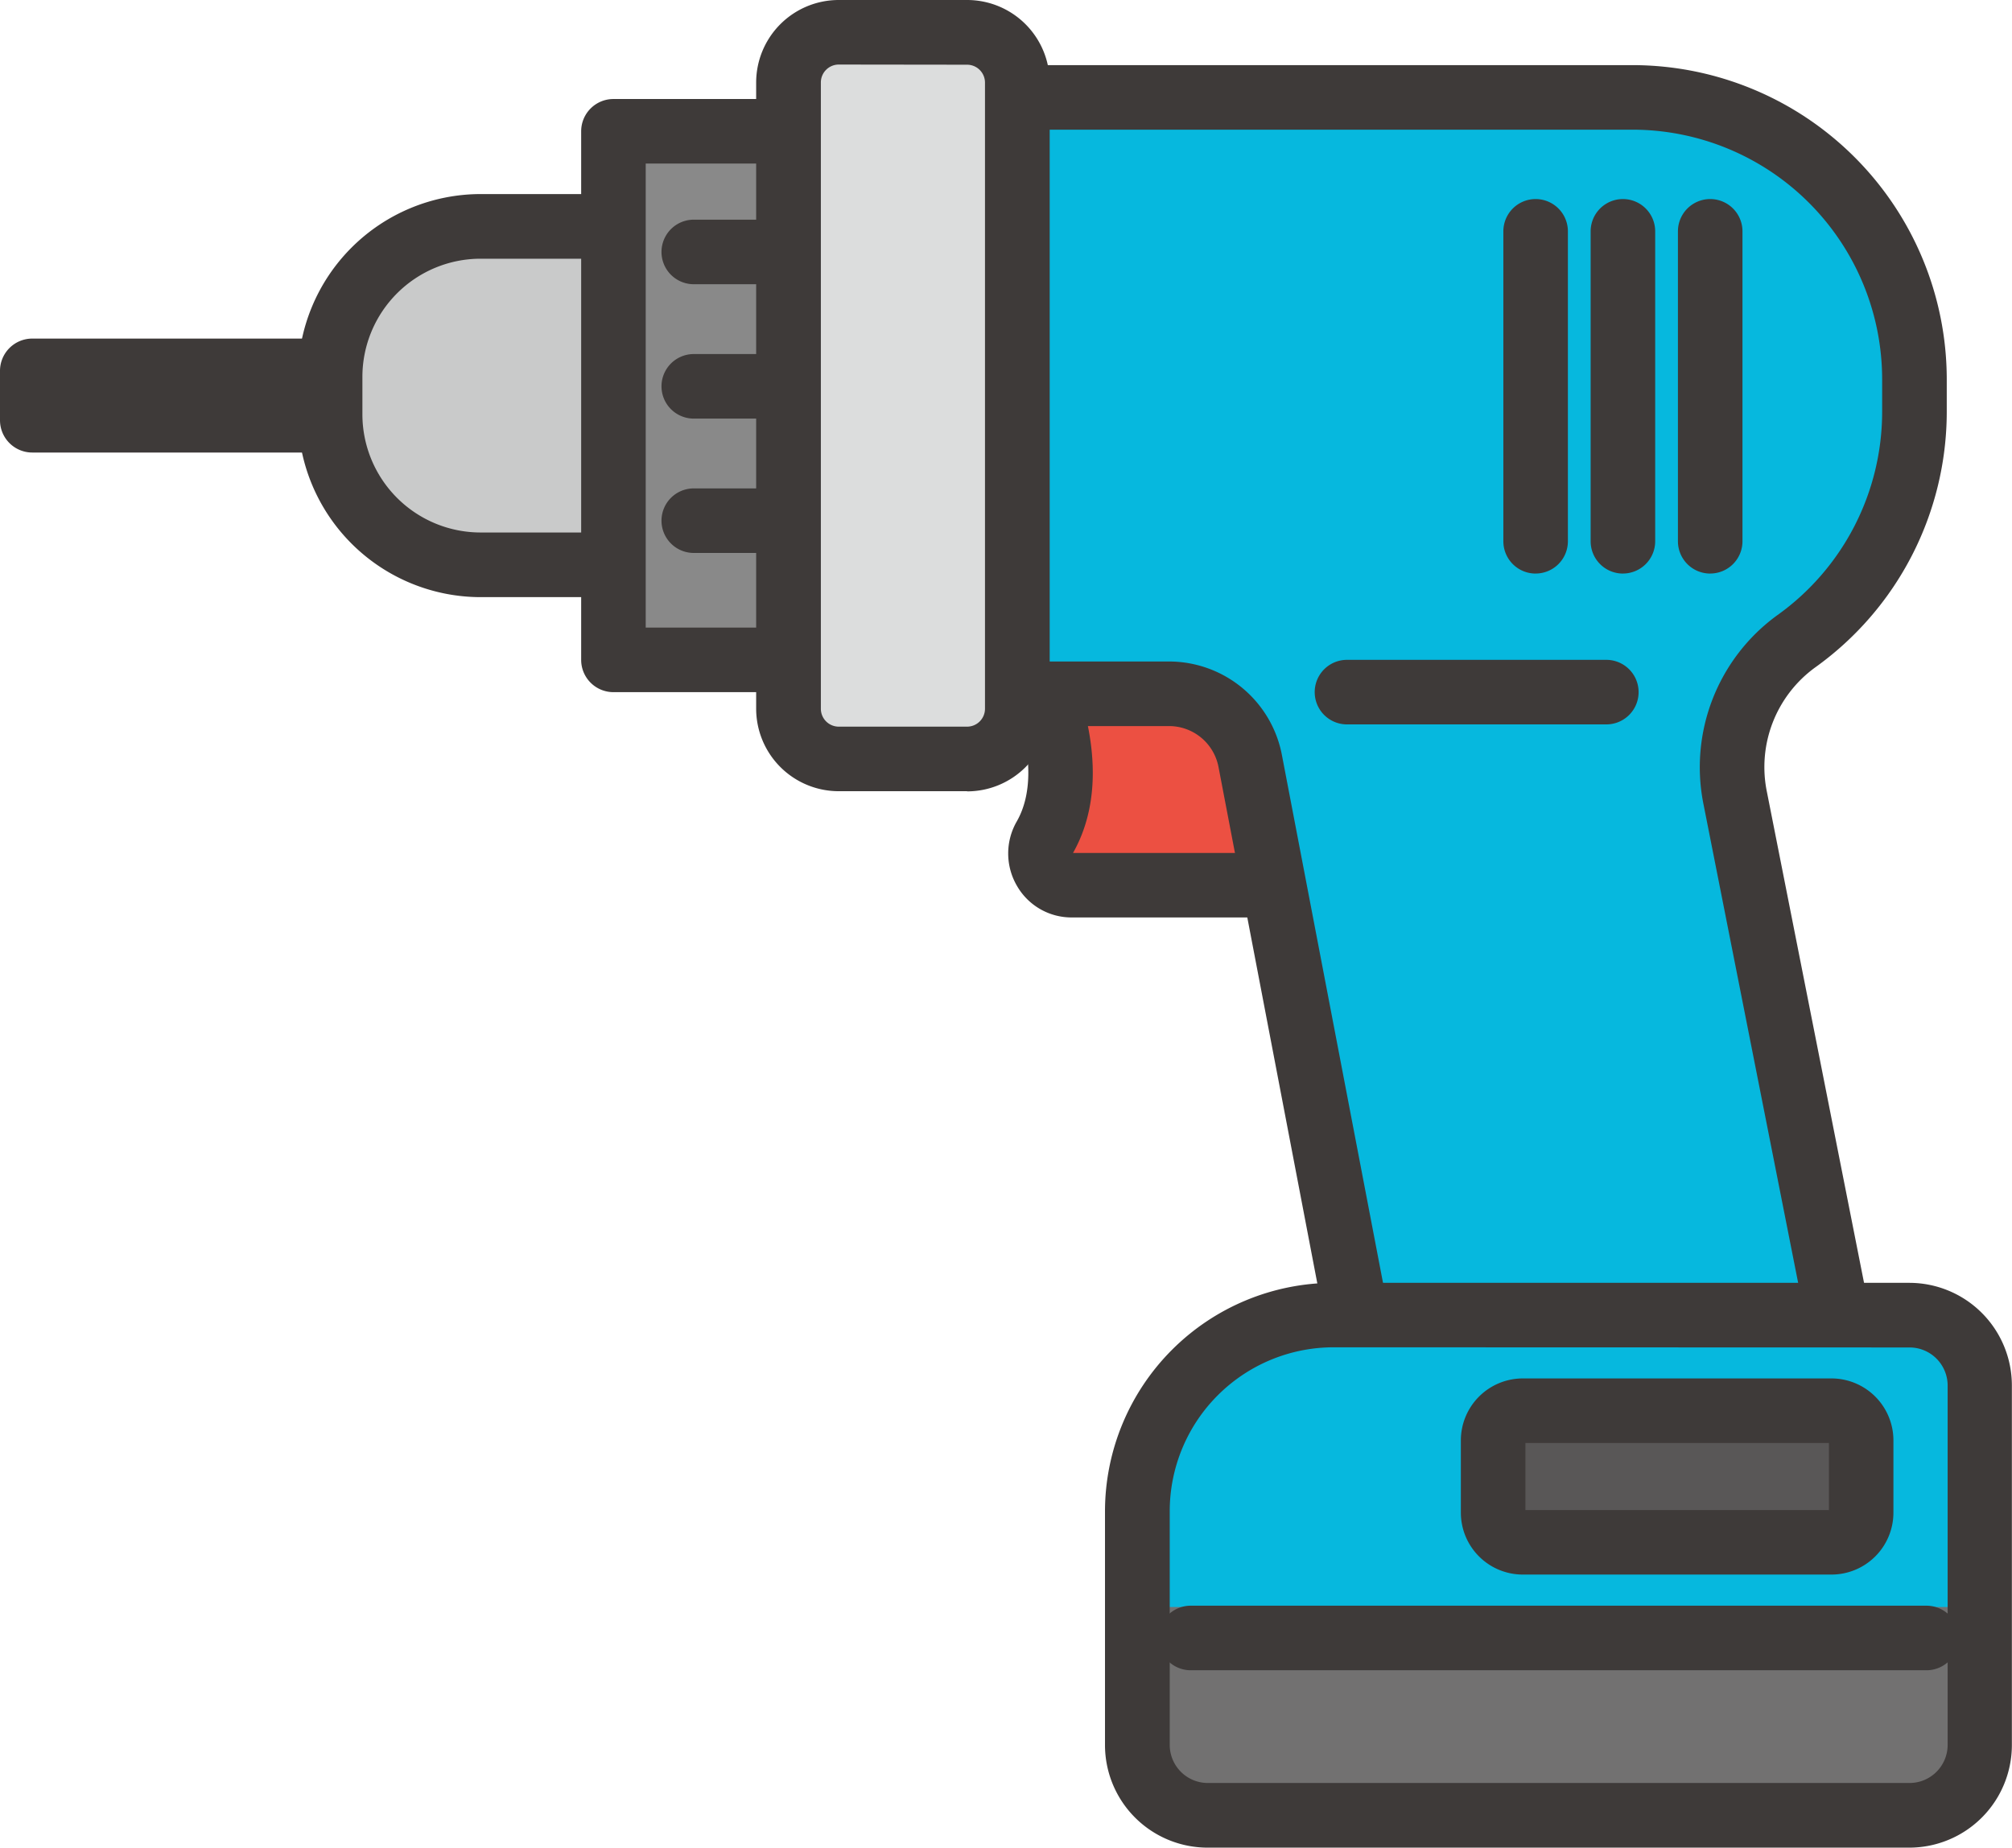
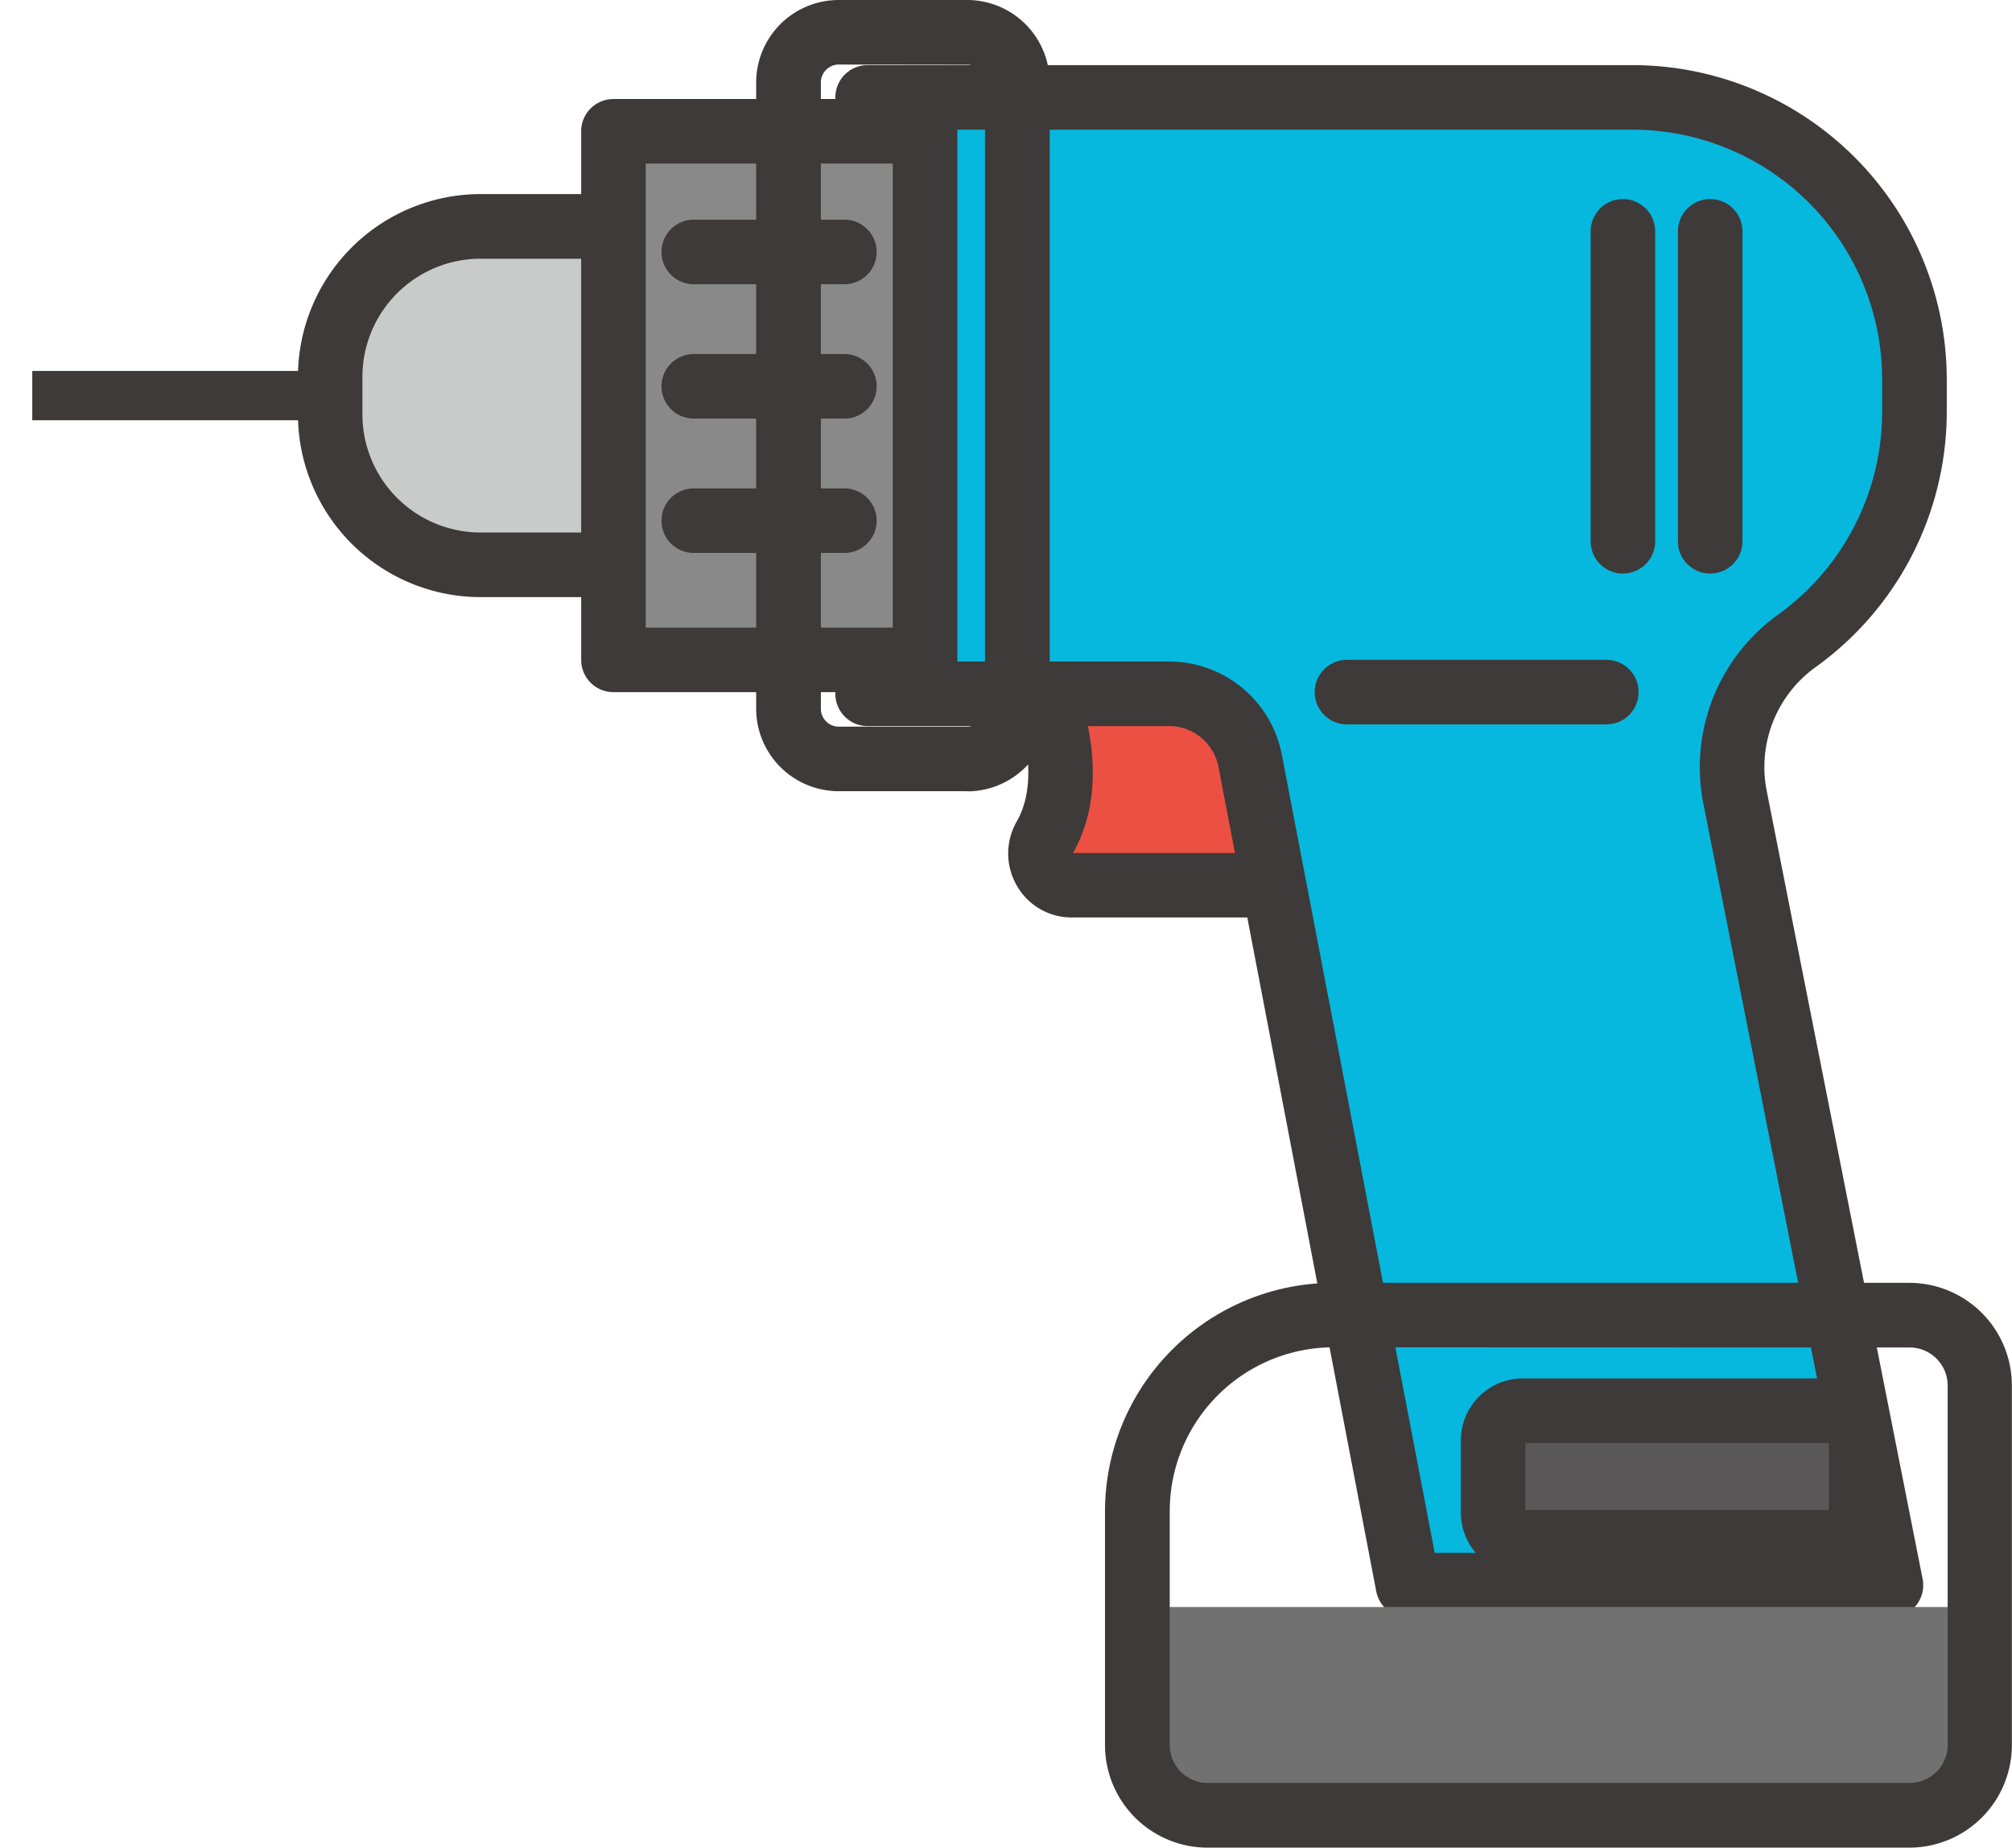
<svg xmlns="http://www.w3.org/2000/svg" width="63.341" height="58.161" viewBox="0 0 63.341 58.161">
  <defs>
    <clipPath id="a">
      <rect width="63.341" height="58.161" fill="none" />
    </clipPath>
  </defs>
  <g clip-path="url(#a)">
    <path d="M173.346,107.8s2.361,3.8.863,6.439a1,1,0,0,0,.852,1.509h6.6V107.8Z" transform="translate(-141.32 -87.882)" fill="#ec5042" />
    <path d="M177.185,112.279h-6.6a1.98,1.98,0,0,1-1.729-.992,2.021,2.021,0,0,1-.005-2.035c.978-1.721-.278-4.483-.844-5.4a1.017,1.017,0,0,1,.864-1.551h8.319a1.016,1.016,0,0,1,1.016,1.016v7.948a1.016,1.016,0,0,1-1.016,1.016m-6.567-2.032h5.551v-5.916H170.5c.626,1.536,1.239,3.935.12,5.915" transform="translate(-136.839 -83.399)" fill="#3e3a39" />
    <path d="M180.794,26.5V25.467a8.869,8.869,0,0,0-8.869-8.869H147.837V35.371h9.491a2.6,2.6,0,0,1,2.553,2.111l4.97,25.951h15.2l-4.9-24.765a4.9,4.9,0,0,1,1.914-4.944,8.848,8.848,0,0,0,3.728-7.222" transform="translate(-120.524 -13.531)" fill="#06b8de" />
    <path d="M175.566,59.964h-15.2a1.016,1.016,0,0,1-1-.825L154.4,33.188a1.585,1.585,0,0,0-1.555-1.285h-9.491a1.016,1.016,0,0,1-1.016-1.016V12.113a1.016,1.016,0,0,1,1.016-1.016h24.088a9.9,9.9,0,0,1,9.885,9.885v1.034a9.9,9.9,0,0,1-4.154,8.049,3.876,3.876,0,0,0-1.506,3.919l4.9,24.765a1.016,1.016,0,0,1-1,1.213m-14.359-2.032h13.122L169.672,34.38a5.911,5.911,0,0,1,2.321-5.968,7.867,7.867,0,0,0,3.3-6.394V20.982a7.862,7.862,0,0,0-7.853-7.853H144.369V29.87h8.475a3.62,3.62,0,0,1,3.551,2.936Z" transform="translate(-116.04 -9.047)" fill="#3e3a39" />
    <rect width="14.043" height="1.552" transform="translate(1.016 11.677)" fill="#3d3a39" />
-     <path d="M15.059,61.287H1.016A1.016,1.016,0,0,1,0,60.271V58.719A1.016,1.016,0,0,1,1.016,57.7H15.059a1.016,1.016,0,0,1,1.016,1.016v1.552a1.016,1.016,0,0,1-1.016,1.016" transform="translate(0 -47.042)" fill="#3e3a39" />
    <path d="M73.9,49.221h-12.9a4.734,4.734,0,0,1-4.734-4.734V43.3a4.734,4.734,0,0,1,4.734-4.734H73.9Z" transform="translate(-45.876 -31.44)" fill="#c9caca" />
    <path d="M69.418,45.753h-12.9A5.757,5.757,0,0,1,50.771,40V38.815a5.757,5.757,0,0,1,5.75-5.75h12.9a1.016,1.016,0,0,1,1.016,1.016V44.737a1.016,1.016,0,0,1-1.016,1.016M56.521,35.1A3.722,3.722,0,0,0,52.8,38.815V40a3.722,3.722,0,0,0,3.718,3.718H68.4V35.1Z" transform="translate(-41.391 -26.956)" fill="#3e3a39" />
    <rect width="9.811" height="16.639" transform="translate(19.312 4.133)" fill="#898989" />
    <path d="M109.855,35.544h-9.811a1.016,1.016,0,0,1-1.016-1.016V17.889a1.016,1.016,0,0,1,1.016-1.016h9.811a1.016,1.016,0,0,1,1.016,1.016V34.528a1.016,1.016,0,0,1-1.016,1.016m-8.795-2.032h7.778V18.905H101.06Z" transform="translate(-80.732 -13.756)" fill="#3e3a39" />
    <path d="M118.5,39.46h-4.742a1.016,1.016,0,0,1,0-2.032H118.5a1.016,1.016,0,0,1,0,2.032" transform="translate(-91.917 -30.513)" fill="#3e3a39" />
    <path d="M118.5,62.355h-4.742a1.016,1.016,0,0,1,0-2.032H118.5a1.016,1.016,0,0,1,0,2.032" transform="translate(-91.917 -49.178)" fill="#3e3a39" />
    <path d="M118.5,85.249h-4.742a1.016,1.016,0,0,1,0-2.032H118.5a1.016,1.016,0,0,1,0,2.032" transform="translate(-91.917 -67.843)" fill="#3e3a39" />
-     <path d="M140,28.374h-4.041a1.579,1.579,0,0,1-1.579-1.579V7.079A1.579,1.579,0,0,1,135.957,5.5H140a1.579,1.579,0,0,1,1.579,1.579V26.795A1.579,1.579,0,0,1,140,28.374" transform="translate(-109.552 -4.484)" fill="#dcdddd" />
    <path d="M135.514,24.906h-4.041a2.6,2.6,0,0,1-2.6-2.6V2.6a2.6,2.6,0,0,1,2.6-2.6h4.041a2.6,2.6,0,0,1,2.6,2.6V22.311a2.6,2.6,0,0,1-2.6,2.6M131.473,2.032a.564.564,0,0,0-.563.563V22.311a.564.564,0,0,0,.563.563h4.041a.564.564,0,0,0,.563-.563V2.6a.564.564,0,0,0-.563-.563Z" transform="translate(-105.068)" fill="#3e3a39" />
    <path d="M233.2,114.46h-8.165a1.016,1.016,0,1,1,0-2.032H233.2a1.016,1.016,0,0,1,0,2.032" transform="translate(-182.63 -91.657)" fill="#3e3a39" />
-     <path d="M257.186,45.707a1.016,1.016,0,0,1-1.016-1.016V34.934a1.016,1.016,0,1,1,2.032,0V44.69a1.016,1.016,0,0,1-1.016,1.016" transform="translate(-208.842 -27.652)" fill="#3e3a39" />
    <path d="M272.062,45.707a1.016,1.016,0,0,1-1.016-1.016V34.934a1.016,1.016,0,1,1,2.032,0V44.69a1.016,1.016,0,0,1-1.016,1.016" transform="translate(-220.97 -27.652)" fill="#3e3a39" />
    <path d="M286.938,45.707a1.016,1.016,0,0,1-1.016-1.016V34.934a1.016,1.016,0,0,1,2.032,0V44.69a1.016,1.016,0,0,1-1.016,1.016" transform="translate(-233.098 -27.652)" fill="#3e3a39" />
-     <path d="M220.329,226.558a2.488,2.488,0,0,0-2.488-2.488H200.756a6.945,6.945,0,0,0-6.945,6.945v3.215h26.518Z" transform="translate(-158.004 -182.673)" fill="#06b8de" />
    <path d="M193.811,273.812v3.637a2.731,2.731,0,0,0,2.488,2.921H217.84a2.731,2.731,0,0,0,2.488-2.921v-3.637Z" transform="translate(-158.004 -223.225)" fill="#727171" />
    <path d="M213.634,236.35h-22.1a3.231,3.231,0,0,1-3.227-3.227v-7.365a7.2,7.2,0,0,1,7.187-7.187h18.136a3.231,3.231,0,0,1,3.227,3.227v11.325a3.231,3.231,0,0,1-3.227,3.227M195.5,220.6a5.161,5.161,0,0,0-5.155,5.155v7.365a1.2,1.2,0,0,0,1.195,1.195h22.1a1.2,1.2,0,0,0,1.195-1.195V221.8a1.2,1.2,0,0,0-1.195-1.195Z" transform="translate(-153.52 -178.189)" fill="#3e3a39" />
-     <path d="M221.562,275.6H198.4a1.016,1.016,0,0,1,0-2.032h23.164a1.016,1.016,0,0,1,0,2.032" transform="translate(-160.915 -223.023)" fill="#3e3a39" />
    <path d="M265.086,244.5h-9.722a.933.933,0,0,1-.933-.933v-2.276a.933.933,0,0,1,.933-.933h9.722a.933.933,0,0,1,.933.933v2.276a.933.933,0,0,1-.933.933" transform="translate(-207.425 -195.95)" fill="#595757" />
    <path d="M260.6,241.031H250.88a1.951,1.951,0,0,1-1.949-1.949v-2.276a1.952,1.952,0,0,1,1.949-1.949H260.6a1.952,1.952,0,0,1,1.949,1.949v2.276a1.951,1.951,0,0,1-1.949,1.949M250.963,239h9.556v-2.11h-9.556Z" transform="translate(-202.941 -191.466)" fill="#3e3a39" />
  </g>
</svg>